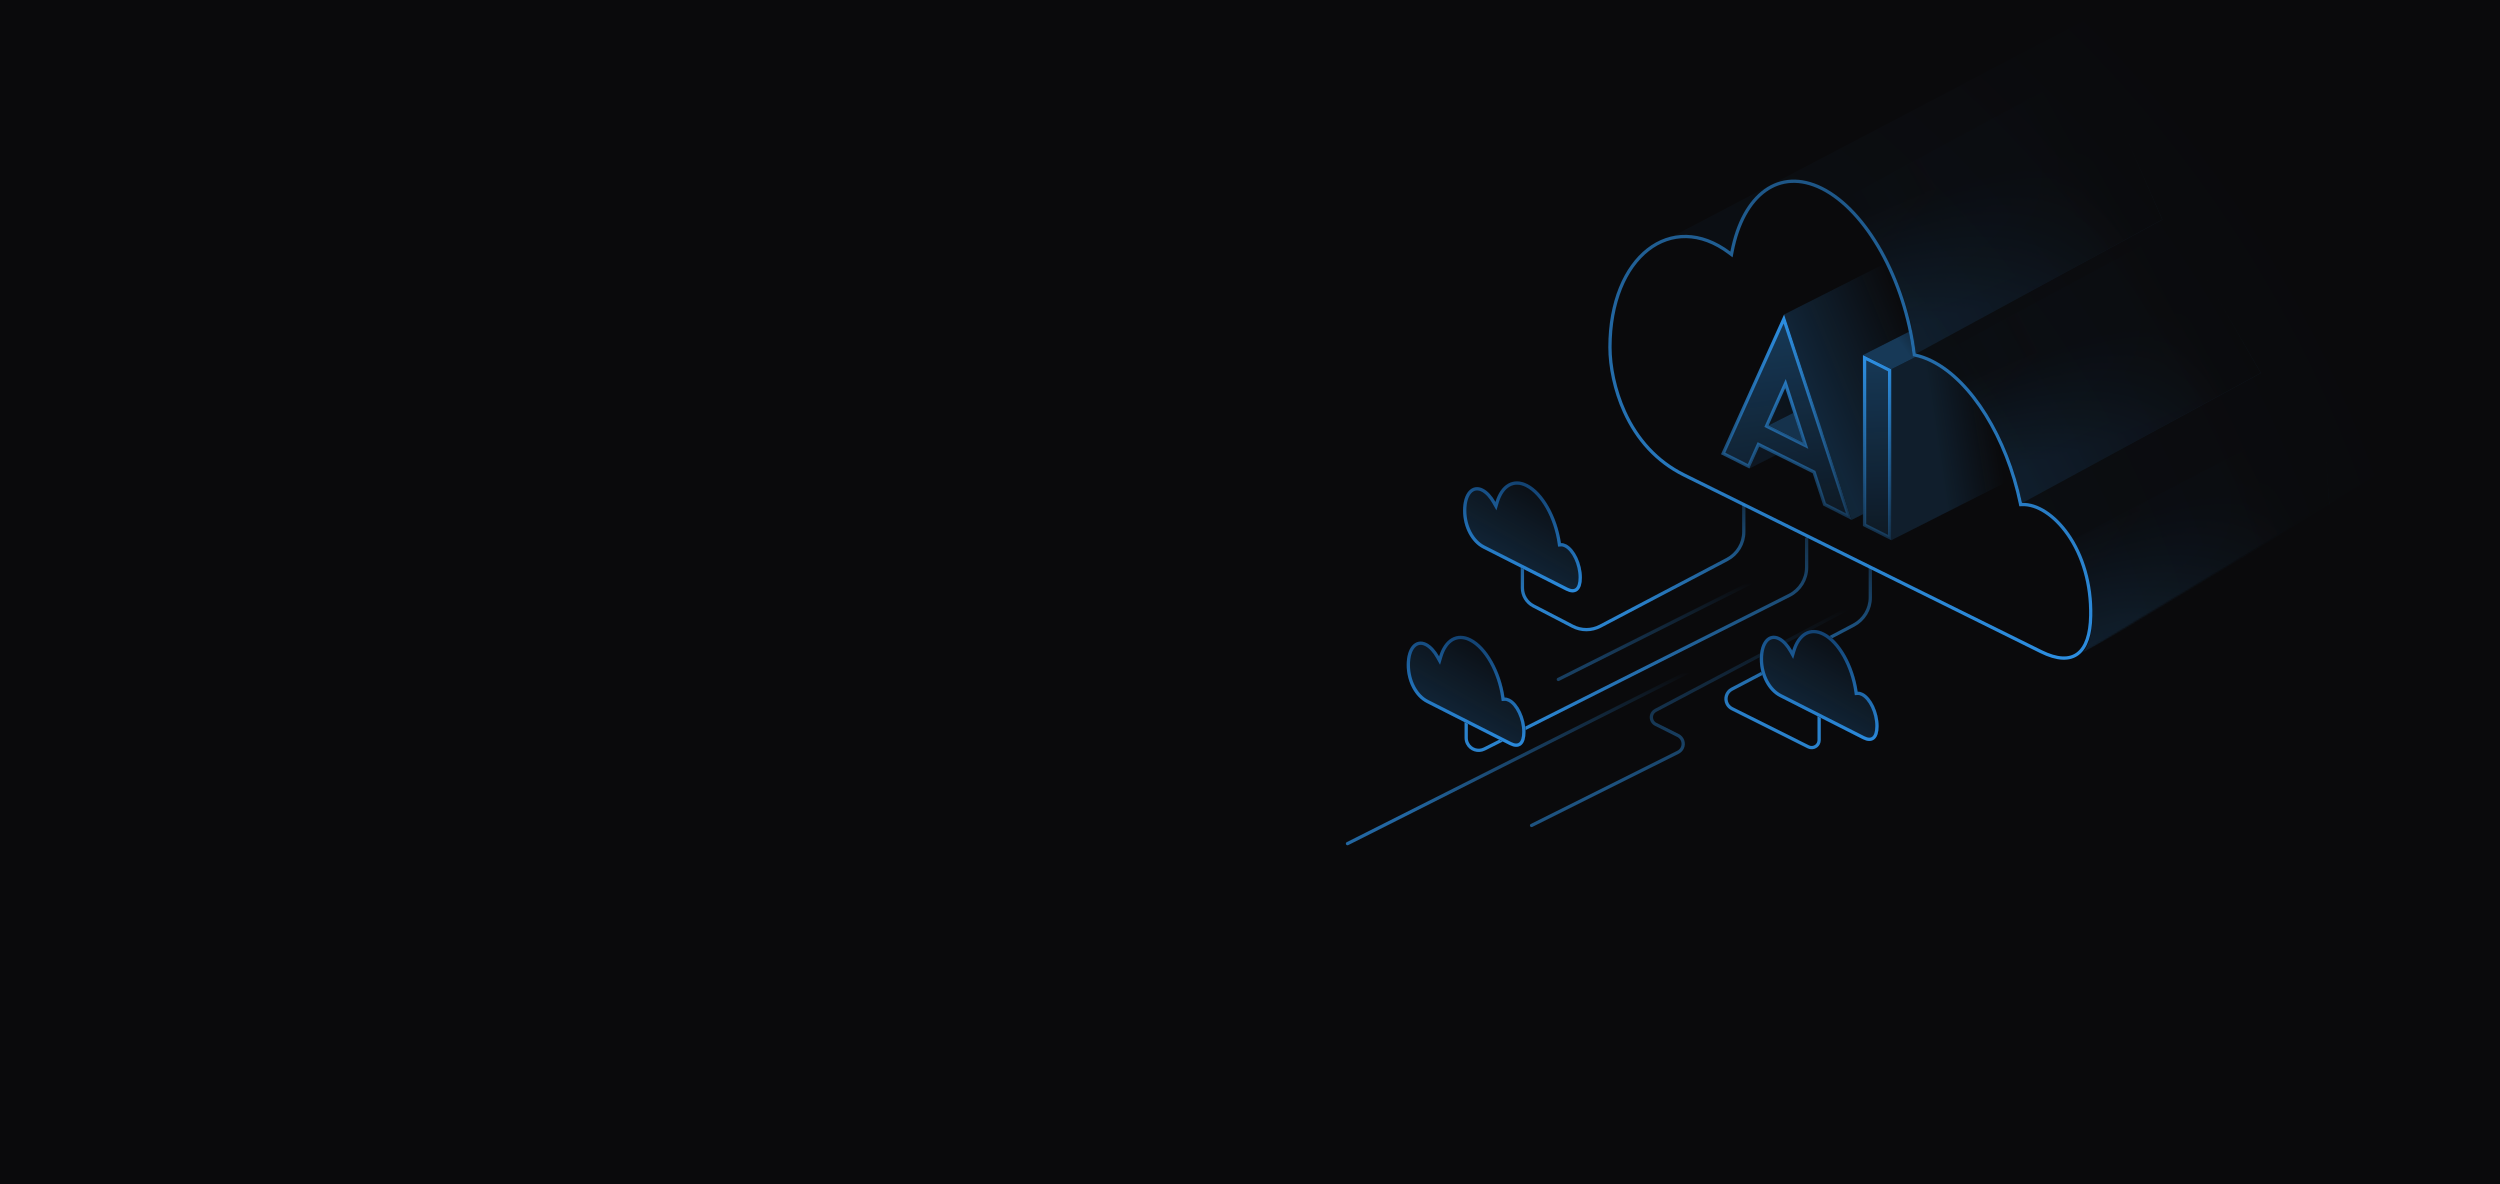
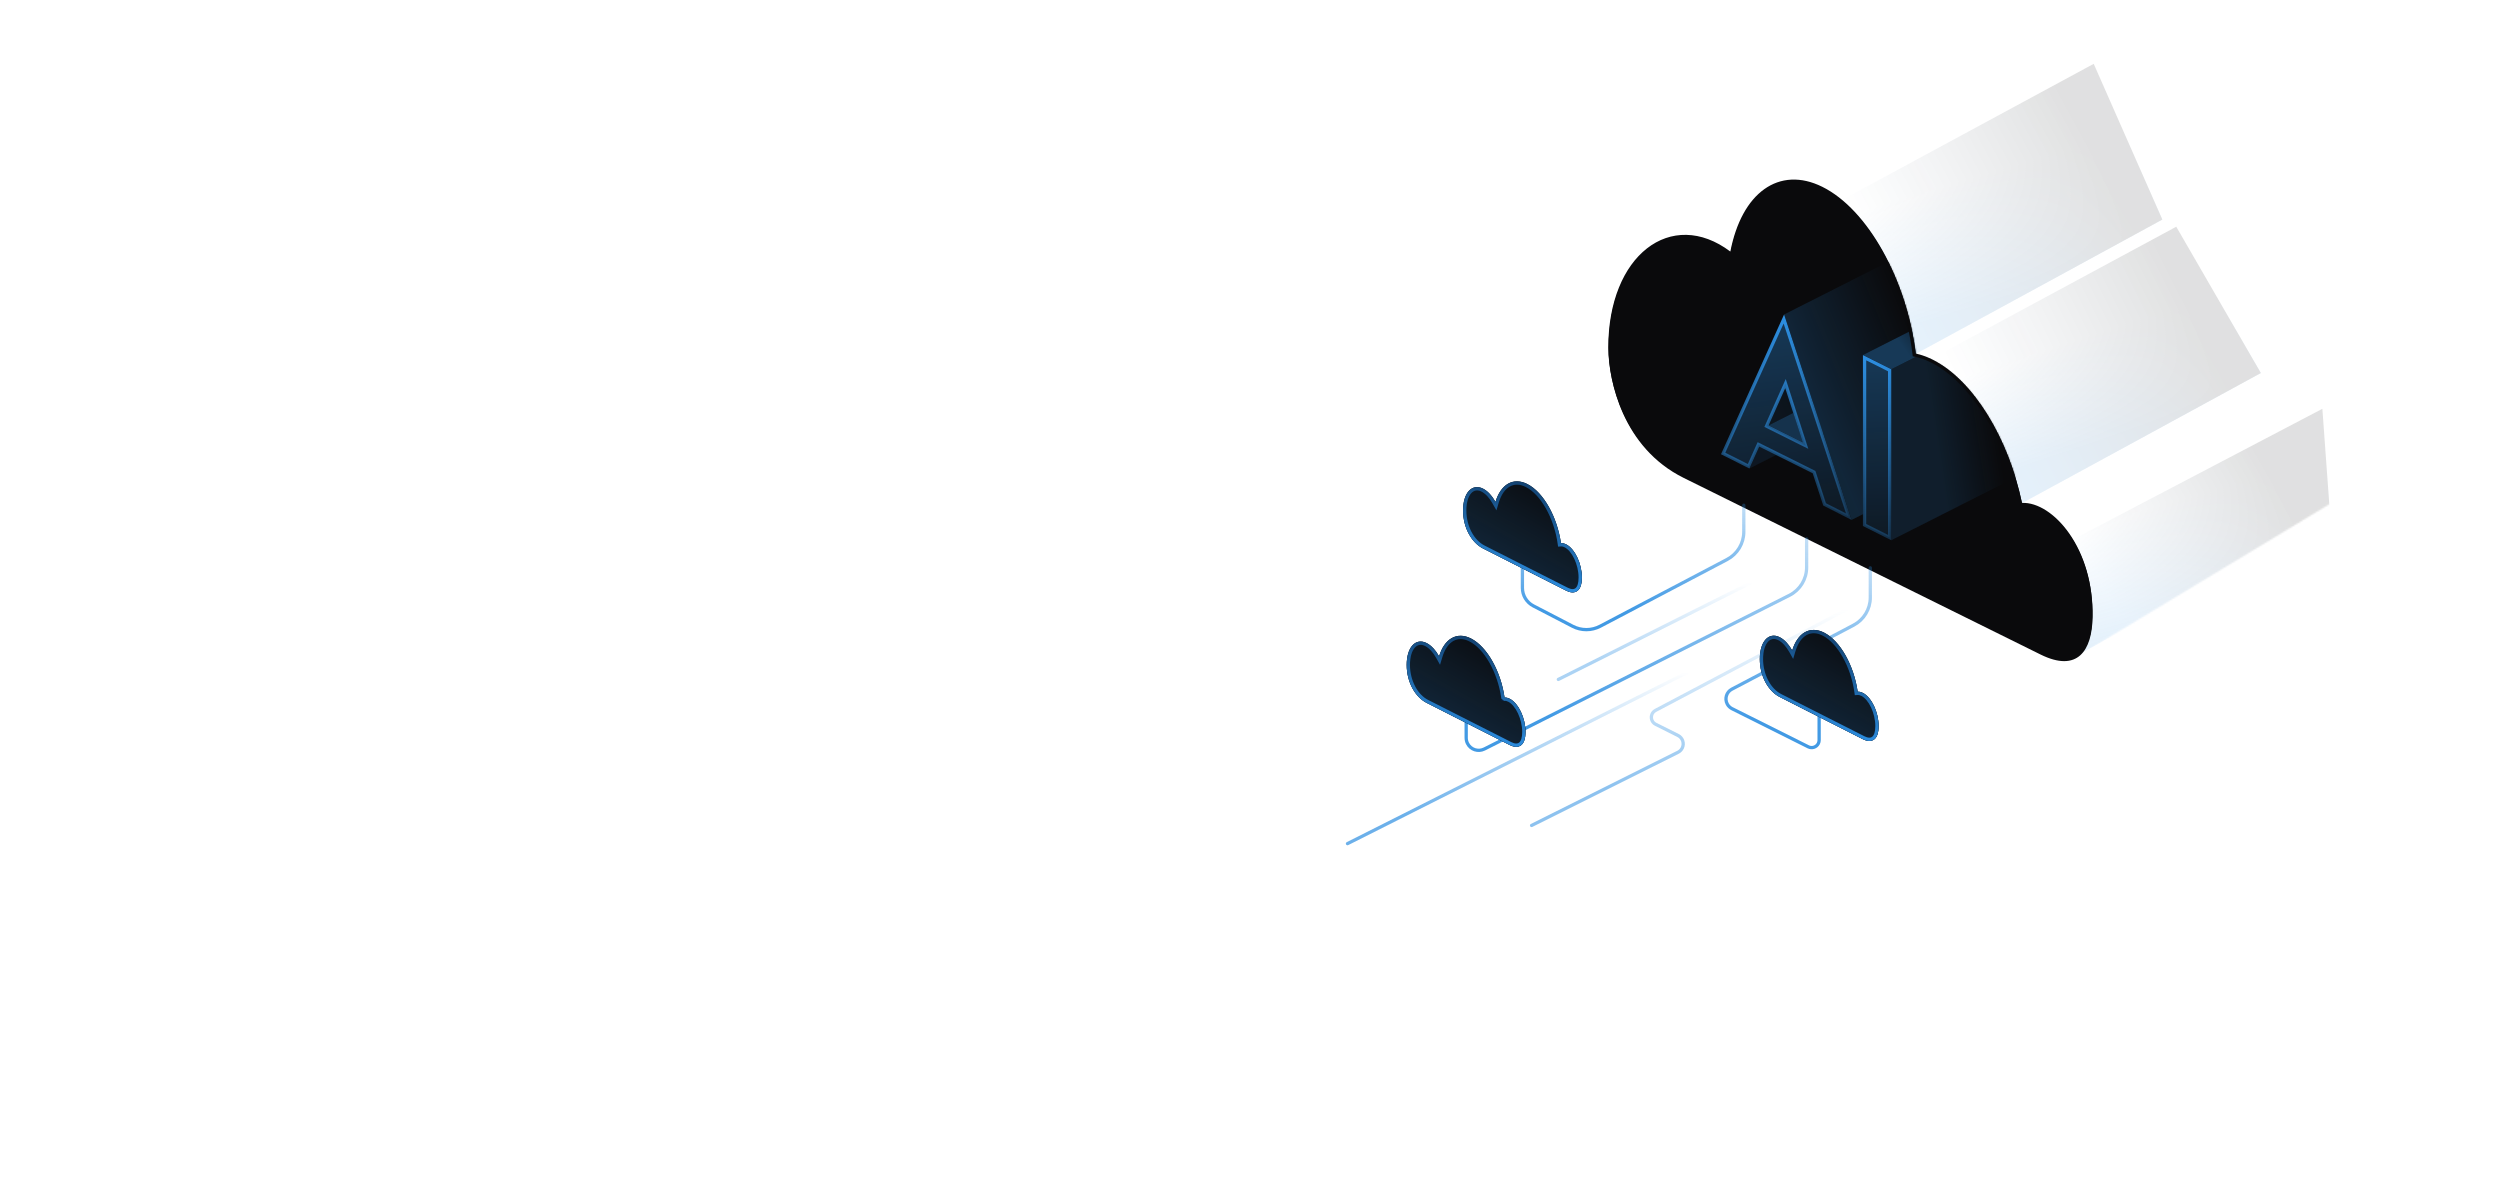
<svg xmlns="http://www.w3.org/2000/svg" xmlns:xlink="http://www.w3.org/1999/xlink" width="1520" height="720" viewBox="0 0 1520 720">
  <defs>
    <path id="private-ai-cloud_hero2-a" d="M751.387,265.32 C751.156,277.707 744.903,287.574 738.118,292.074 C733.594,295.074 586.935,383.716 298.143,558 C291.146,443.793 267.571,376.754 227.418,356.882 C202.667,344.633 127.017,322.332 0.467,289.978 C362.963,102.915 548.203,7.362 556.188,3.317 C565.149,-1.222 575.769,-1.161 587.155,4.474 C615.169,18.338 638.546,61.35 643.984,105.86 C647.271,106.57 650.652,107.767 654.105,109.475 C679.123,121.857 700.443,157.486 708.59,196.667 C727.15,195.917 752.159,223.789 751.387,265.32 Z" />
    <radialGradient id="private-ai-cloud_hero2-b" cx="-44.436%" cy="131.008%" r="164.251%" fx="-44.436%" fy="131.008%" gradientTransform="matrix(.705 -.492 .399 .87 -.653 -.05)">
      <stop offset="0%" stop-color="#2D8FE2" />
      <stop offset="100%" stop-color="#2D8FE2" stop-opacity="0" />
    </radialGradient>
    <linearGradient id="private-ai-cloud_hero2-d" x1="53.904%" x2="67.275%" y1="34.796%" y2="75.254%">
      <stop offset="0%" stop-color="#2D8FE2" stop-opacity="0" />
      <stop offset="100%" stop-color="#2D8FE2" />
    </linearGradient>
    <linearGradient id="private-ai-cloud_hero2-f" x1="83.8%" x2="14.553%" y1="40.615%" y2="74.756%">
      <stop offset="0%" stop-color="#0A0A0C" />
      <stop offset="100%" stop-color="#0C2D51" stop-opacity="0" />
    </linearGradient>
    <path id="private-ai-cloud_hero2-e" d="M395.448,255.909 L546.692,173.497 L504.979,78.803 L351.407,161.847 C358.417,168.557 366.306,178.717 375.074,192.327 C383.842,205.937 390.633,227.131 395.448,255.909 Z" />
    <linearGradient id="private-ai-cloud_hero2-g" x1="53.904%" x2="67.275%" y1="37.037%" y2="71.531%">
      <stop offset="0%" stop-color="#2D8FE2" stop-opacity="0" />
      <stop offset="100%" stop-color="#2D8FE2" />
    </linearGradient>
    <linearGradient id="private-ai-cloud_hero2-i" x1="83.8%" x2="14.553%" y1="41.999%" y2="71.107%">
      <stop offset="0%" stop-color="#0A0A0C" />
      <stop offset="100%" stop-color="#0C2D51" stop-opacity="0" />
    </linearGradient>
    <path id="private-ai-cloud_hero2-h" d="M460.333,346.486 L606.584,266.798 L555.164,177.839 L405.191,258.758 C416.081,262.554 425.91,271.257 434.678,284.867 C443.446,298.476 451.998,319.016 460.333,346.486 Z" />
    <linearGradient id="private-ai-cloud_hero2-j" x1="53.904%" x2="67.275%" y1="33.136%" y2="78.011%">
      <stop offset="0%" stop-color="#2D8FE2" stop-opacity="0" />
      <stop offset="100%" stop-color="#2D8FE2" />
    </linearGradient>
    <linearGradient id="private-ai-cloud_hero2-l" x1="83.8%" x2="14.553%" y1="39.591%" y2="77.459%">
      <stop offset="0%" stop-color="#0A0A0C" />
      <stop offset="100%" stop-color="#0C2D51" stop-opacity="0" />
    </linearGradient>
    <path id="private-ai-cloud_hero2-k" d="M495.079,438.46 L648.753,354.222 L644.002,288.544 L491.797,368.298 C499.068,382.885 502.972,395.898 503.507,407.339 C504.042,418.779 501.233,429.153 495.079,438.46 Z" />
    <linearGradient id="private-ai-cloud_hero2-m" x1="50%" x2="50%" y1="83.246%" y2="0%">
      <stop offset="0%" stop-color="#2D8FE2" />
      <stop offset="100%" stop-color="#2D8FE2" stop-opacity="0" />
    </linearGradient>
    <path id="private-ai-cloud_hero2-n" d="M294.309,265.253 C293.929,285.709 285.136,299.072 262.645,287.941 C207.52,260.659 105.915,210.375 45.686,180.567 C8.559,162.193 5.68434189e-14,121.256 5.68434189e-14,101.992 C5.68434189e-14,45.419 38.691,17.088 74.203,43.789 C81.05,8.504 103.473,-8.759 130.078,4.408 C158.092,18.272 181.468,61.284 186.907,105.793 C190.193,106.504 193.575,107.7 197.027,109.409 C222.045,121.79 243.365,157.419 251.513,196.601 C270.073,195.851 295.082,223.723 294.309,265.253 Z" />
    <linearGradient id="private-ai-cloud_hero2-q" x1="0%" x2="47.999%" y1="63.872%" y2="50%">
      <stop offset="0%" stop-color="#2D8FE2" />
      <stop offset="100%" stop-color="#2D8FE2" stop-opacity="0" />
    </linearGradient>
    <polygon id="private-ai-cloud_hero2-p" points="39.071 113.612 175.261 44.772 153.472 93.646 17.282 162.48" />
    <linearGradient id="private-ai-cloud_hero2-s" x1="3.733%" x2="17.869%" y1="60.634%" y2="53.085%">
      <stop offset="0%" stop-color="#2D8FE2" />
      <stop offset="100%" stop-color="#2D8FE2" stop-opacity="0" />
    </linearGradient>
    <polygon id="private-ai-cloud_hero2-r" points="49.735 146.648 185.925 77.808 165.178 67.432 28.989 136.266" />
    <linearGradient id="private-ai-cloud_hero2-u" x1="8.169%" x2="45.965%" y1="59.807%" y2="43.058%">
      <stop offset="0%" stop-color="#2D8FE2" />
      <stop offset="100%" stop-color="#2D8FE2" stop-opacity="0" />
    </linearGradient>
    <polygon id="private-ai-cloud_hero2-t" points="38.365 68.84 174.555 0 215.579 124.912 79.389 193.747" />
    <linearGradient id="private-ai-cloud_hero2-w" x1="81.031%" x2="54.128%" y1="59.807%" y2="54.6%">
      <stop offset="0%" stop-color="#2D8FE2" />
      <stop offset="100%" stop-color="#2D8FE2" stop-opacity="0" />
    </linearGradient>
    <polygon id="private-ai-cloud_hero2-v" points="103.543 33.221 239.733 102.133 239.733 206.096 103.543 137.178" />
    <linearGradient id="private-ai-cloud_hero2-y" x1="8.394%" x2="31.645%" y1="61.972%" y2="53.58%">
      <stop offset="0%" stop-color="#2D8FE2" />
      <stop offset="100%" stop-color="#2D8FE2" stop-opacity="0" />
    </linearGradient>
    <polygon id="private-ai-cloud_hero2-x" points="86.293 93.498 222.478 24.569 239.732 33.221 103.543 102.151" />
    <linearGradient id="private-ai-cloud_hero2-A" x1="47.896%" x2="73.35%" y1="-141.508%" y2="151.089%">
      <stop offset="0%" stop-color="#2D8FE2" stop-opacity=".665" />
      <stop offset="100%" stop-color="#2D8FE2" stop-opacity="0" />
    </linearGradient>
    <linearGradient id="private-ai-cloud_hero2-B" x1="37.603%" x2="41.02%" y1="108.13%" y2="-1.394%">
      <stop offset="0%" stop-color="#2D8FE2" stop-opacity=".217" />
      <stop offset="100%" stop-color="#2D8FE2" />
    </linearGradient>
    <path id="private-ai-cloud_hero2-z" d="M38.365,68.835 L79.383,193.748 L62.159,185.003 L55.761,165.379 L23.245,149.192 L17.276,162.483 L-2.7000624e-13,153.815 L38.365,68.835 Z M39.063,113.658 L28.974,136.264 L49.727,146.627 L39.063,113.658 Z" />
    <linearGradient id="private-ai-cloud_hero2-D" x1="49.878%" x2="51.358%" y1="-141.508%" y2="151.089%">
      <stop offset="0%" stop-color="#2D8FE2" stop-opacity=".665" />
      <stop offset="100%" stop-color="#2D8FE2" stop-opacity="0" />
    </linearGradient>
    <linearGradient id="private-ai-cloud_hero2-E" x1="49.279%" x2="49.478%" y1="108.13%" y2="-1.394%">
      <stop offset="0%" stop-color="#2D8FE2" stop-opacity=".217" />
      <stop offset="100%" stop-color="#2D8FE2" />
    </linearGradient>
    <polygon id="private-ai-cloud_hero2-C" points="86.288 93.498 103.543 102.133 103.543 206.096 86.288 197.456" />
    <linearGradient id="private-ai-cloud_hero2-F" x1="50%" x2="50%" y1="-78.029%" y2="100%">
      <stop offset="0%" stop-color="#2D8FE2" stop-opacity=".217" />
      <stop offset="100%" stop-color="#2D8FE2" />
    </linearGradient>
    <linearGradient id="private-ai-cloud_hero2-G" x1="50%" x2="50%" y1="83.246%" y2="-39.474%">
      <stop offset="0%" stop-color="#2D8FE2" />
      <stop offset="100%" stop-color="#2D8FE2" stop-opacity="0" />
    </linearGradient>
    <linearGradient id="private-ai-cloud_hero2-H" x1="50%" x2="50%" y1="83.246%" y2="0%">
      <stop offset="0%" stop-color="#2D8FE2" />
      <stop offset="100%" stop-color="#2D8FE2" stop-opacity="0" />
    </linearGradient>
    <linearGradient id="private-ai-cloud_hero2-I" x1="50%" x2="50%" y1="83.246%" y2="0%">
      <stop offset="0%" stop-color="#2D8FE2" />
      <stop offset="100%" stop-color="#2D8FE2" stop-opacity="0" />
    </linearGradient>
    <linearGradient id="private-ai-cloud_hero2-K" x1="50%" x2="126.988%" y1="159.621%" y2="24.932%">
      <stop offset="0%" stop-color="#2D8FE2" />
      <stop offset="100%" stop-color="#2D8FE2" stop-opacity="0" />
    </linearGradient>
    <linearGradient id="private-ai-cloud_hero2-L" x1="72.676%" x2="50%" y1="-2.177%" y2="93.659%">
      <stop offset="0%" stop-color="#2D8FE2" stop-opacity=".217" />
      <stop offset="100%" stop-color="#2D8FE2" />
    </linearGradient>
    <path id="private-ai-cloud_hero2-J" d="M126.368,428.207 C117.628,423.773 110.135,428.52 106.976,439.075 C104.9,435.371 102.269,432.451 99.406,430.998 C92.7,427.596 87.263,433.539 87.263,444.272 C87.263,455.005 92.68,463.936 99.387,467.338 C102.716,469.027 117.593,476.574 125.537,480.604 C132.894,484.336 147.649,491.821 149.915,492.97 C155.2,495.652 159.505,493.496 159.505,485.037 C159.505,476.578 155.22,467.547 149.934,464.865 C148.821,464.301 147.752,464.063 146.758,464.118 C144.509,448.299 136.233,433.211 126.368,428.207 Z" />
    <linearGradient id="private-ai-cloud_hero2-M" x1="50%" x2="50%" y1="83.246%" y2="-39.474%">
      <stop offset="0%" stop-color="#2D8FE2" />
      <stop offset="100%" stop-color="#2D8FE2" stop-opacity="0" />
    </linearGradient>
    <path id="private-ai-cloud_hero2-N" d="M341.064,424.645 C332.323,420.211 324.83,424.959 321.671,435.514 C319.595,431.809 316.964,428.889 314.102,427.437 C307.395,424.035 301.958,429.978 301.958,440.71 C301.958,451.443 307.376,460.374 314.082,463.777 C317.411,465.465 332.289,473.013 340.233,477.042 C347.59,480.774 362.344,488.259 364.61,489.409 C369.896,492.09 374.2,489.934 374.2,481.475 C374.2,473.016 369.915,463.985 364.63,461.304 C363.517,460.739 362.448,460.501 361.454,460.556 C359.205,444.737 350.929,429.65 341.064,424.645 Z" />
    <linearGradient id="private-ai-cloud_hero2-O" x1="50%" x2="50%" y1="83.246%" y2="-39.474%">
      <stop offset="0%" stop-color="#2D8FE2" />
      <stop offset="100%" stop-color="#2D8FE2" stop-opacity="0" />
    </linearGradient>
    <path id="private-ai-cloud_hero2-P" d="M160.648,334.32 C151.908,329.886 144.415,334.634 141.256,345.189 C139.18,341.484 136.549,338.564 133.686,337.112 C126.98,333.71 121.543,339.653 121.543,350.386 C121.543,361.119 126.96,370.05 133.667,373.452 C136.996,375.141 151.873,382.688 159.817,386.718 C167.174,390.45 181.929,397.935 184.195,399.084 C189.48,401.765 193.785,399.609 193.785,391.15 C193.785,382.691 189.5,373.66 184.214,370.979 C183.101,370.414 182.032,370.176 181.038,370.231 C178.789,354.412 170.513,339.325 160.648,334.32 Z" />
  </defs>
  <g fill="none" fill-rule="evenodd">
-     <rect width="1520" height="720" fill="#0A0A0C" />
    <g transform="translate(768 -40)">
      <mask id="private-ai-cloud_hero2-c" fill="#fff">
        <use xlink:href="#private-ai-cloud_hero2-a" />
      </mask>
-       <path fill="url(#private-ai-cloud_hero2-b)" d="M231.681,192.789 L639.173,-21.03 L802.506,275.179 L490.383,441.127 C495.825,436.941 499.231,433.039 500.599,429.422 C505.935,415.321 503.884,395.963 497.244,379.392 C488.049,356.446 475.971,345.706 461.008,347.173 C454.793,322.818 446.426,303.249 435.907,288.464 C425.388,273.679 412.339,262.508 396.759,254.952 C385.992,199.259 366.323,165.82 337.753,154.636 C309.182,143.452 291.46,156.761 284.587,194.562 C272.127,187.631 262.983,183.847 257.154,183.21 C251.325,182.573 242.834,185.766 231.681,192.789 Z" mask="url(#private-ai-cloud_hero2-c)" opacity=".3" />
      <g mask="url(#private-ai-cloud_hero2-c)" opacity=".127">
        <use fill="url(#private-ai-cloud_hero2-d)" xlink:href="#private-ai-cloud_hero2-e" />
        <use fill="url(#private-ai-cloud_hero2-f)" xlink:href="#private-ai-cloud_hero2-e" />
      </g>
      <g mask="url(#private-ai-cloud_hero2-c)" opacity=".127">
        <use fill="url(#private-ai-cloud_hero2-g)" xlink:href="#private-ai-cloud_hero2-h" />
        <use fill="url(#private-ai-cloud_hero2-i)" xlink:href="#private-ai-cloud_hero2-h" />
      </g>
      <g mask="url(#private-ai-cloud_hero2-c)" opacity=".127">
        <use fill="url(#private-ai-cloud_hero2-j)" xlink:href="#private-ai-cloud_hero2-k" />
        <use fill="url(#private-ai-cloud_hero2-l)" xlink:href="#private-ai-cloud_hero2-k" />
      </g>
      <path stroke="url(#private-ai-cloud_hero2-m)" stroke-linecap="round" stroke-width="2" d="M354.541,410.628 L238.556,471.918 C236.236,473.144 235.349,476.018 236.575,478.337 C237.038,479.212 237.762,479.921 238.647,480.365 L252.244,487.176 C255.059,488.586 256.198,492.011 254.788,494.825 C254.236,495.927 253.342,496.82 252.239,497.371 L163.2,541.871 L163.2,541.871" opacity=".546" />
      <g transform="translate(210 150)">
        <mask id="private-ai-cloud_hero2-o" fill="#fff">
          <use xlink:href="#private-ai-cloud_hero2-n" />
        </mask>
        <use fill="#0A0A0C" fill-rule="nonzero" xlink:href="#private-ai-cloud_hero2-n" />
        <g fill-rule="nonzero" mask="url(#private-ai-cloud_hero2-o)">
          <g transform="translate(68.368 12.363)">
            <use fill="#0A0A0C" xlink:href="#private-ai-cloud_hero2-p" />
            <use fill="url(#private-ai-cloud_hero2-q)" fill-opacity=".1" xlink:href="#private-ai-cloud_hero2-p" />
            <use fill="#0A0A0C" xlink:href="#private-ai-cloud_hero2-r" />
            <use fill="url(#private-ai-cloud_hero2-s)" fill-opacity=".3" xlink:href="#private-ai-cloud_hero2-r" />
            <use fill="#0A0A0C" xlink:href="#private-ai-cloud_hero2-t" />
            <use fill="url(#private-ai-cloud_hero2-u)" fill-opacity=".21" xlink:href="#private-ai-cloud_hero2-t" />
            <g transform="matrix(-1 0 0 1 343.276 0)">
              <use fill="#0A0A0C" xlink:href="#private-ai-cloud_hero2-v" />
              <use fill="url(#private-ai-cloud_hero2-w)" fill-opacity=".15" xlink:href="#private-ai-cloud_hero2-v" />
            </g>
            <use fill="#0A0A0C" xlink:href="#private-ai-cloud_hero2-x" />
            <use fill="url(#private-ai-cloud_hero2-y)" fill-opacity=".35" xlink:href="#private-ai-cloud_hero2-x" />
            <use fill="#0A0A0C" xlink:href="#private-ai-cloud_hero2-z" />
            <path fill="url(#private-ai-cloud_hero2-A)" fill-rule="evenodd" stroke="url(#private-ai-cloud_hero2-B)" stroke-linejoin="square" stroke-width="2" d="M38.218,71.592 L1.306,153.351 L16.791,161.121 L22.759,147.833 L56.582,164.67 L62.982,184.299 L77.678,191.761 L38.218,71.592 Z M39.212,110.87 L51.412,148.586 L27.671,136.731 L39.212,110.87 Z" />
            <use fill="#0A0A0C" xlink:href="#private-ai-cloud_hero2-C" />
            <path fill="url(#private-ai-cloud_hero2-D)" fill-rule="evenodd" stroke="url(#private-ai-cloud_hero2-E)" stroke-linejoin="square" stroke-width="2" d="M87.288,95.117 L87.288,196.838 L102.543,204.477 L102.543,102.751 L87.288,95.117 Z" />
          </g>
        </g>
      </g>
      <g fill-rule="nonzero" stroke-linejoin="square" stroke-width="2">
        <path stroke="#0A0A0C" d="M503.161,414.394 C503.518,395.203 498.302,377.771 489.194,364.806 C481.008,353.152 470.426,346.394 461.405,346.759 L460.558,346.793 L460.385,345.963 C452.125,306.236 430.654,271.45 406.435,259.464 C403.088,257.807 399.783,256.629 396.547,255.929 L395.852,255.779 L395.766,255.073 C390.292,210.274 366.8,167.981 339.486,154.463 C313.984,141.842 291.888,157.828 285.037,193.139 L284.732,194.709 L283.454,193.748 C248.267,167.291 210.852,195.97 210.852,251.151 C210.852,262.881 213.779,277.353 219.682,290.359 C227.329,307.207 239.312,320.58 255.981,328.83 C303.117,352.157 303.117,352.157 359.431,380.027 C422.69,411.334 422.69,411.334 472.941,436.203 C492.68,445.972 502.74,437.008 503.161,414.394 Z" />
-         <path stroke="url(#private-ai-cloud_hero2-F)" d="M503.161,414.394 C503.518,395.203 498.302,377.771 489.194,364.806 C481.008,353.152 470.426,346.394 461.405,346.759 L460.558,346.793 L460.385,345.963 C452.125,306.236 430.654,271.45 406.435,259.464 C403.088,257.807 399.783,256.629 396.547,255.929 L395.852,255.779 L395.766,255.073 C390.292,210.274 366.8,167.981 339.486,154.463 C313.984,141.842 291.888,157.828 285.037,193.139 L284.732,194.709 L283.454,193.748 C248.267,167.291 210.852,195.97 210.852,251.151 C210.852,262.881 213.779,277.353 219.682,290.359 C227.329,307.207 239.312,320.58 255.981,328.83 C303.117,352.157 303.117,352.157 359.431,380.027 C422.69,411.334 422.69,411.334 472.941,436.203 C492.68,445.972 502.74,437.008 503.161,414.394 Z" />
      </g>
      <path stroke="url(#private-ai-cloud_hero2-G)" stroke-linecap="round" stroke-width="2" d="M330.428,367.628 L330.428,384.983 C330.428,392.16 326.385,398.724 319.976,401.952 L134.461,495.402 C130.713,497.29 126.143,495.782 124.255,492.034 C123.72,490.973 123.442,489.802 123.442,488.615 L123.442,478.724 L123.442,478.724" opacity=".9" />
      <line x1="258.262" x2="51.276" y1="448.659" y2="552.925" stroke="url(#private-ai-cloud_hero2-H)" stroke-linecap="round" stroke-width="2" opacity=".701" />
      <line x1="296.261" x2="179.466" y1="394.465" y2="453.093" stroke="url(#private-ai-cloud_hero2-I)" stroke-linecap="round" stroke-width="2" opacity=".397" />
      <g fill-rule="nonzero">
        <use fill="#0A0A0C" xlink:href="#private-ai-cloud_hero2-J" />
        <path fill="url(#private-ai-cloud_hero2-K)" fill-opacity=".35" fill-rule="evenodd" stroke="#072141" stroke-linejoin="square" stroke-width="2" d="M125.916,429.099 C117.97,425.068 111,429.116 107.934,439.362 L107.257,441.623 L106.103,439.564 C104.058,435.914 101.545,433.205 98.954,431.89 C93.078,428.91 88.263,434.173 88.263,444.272 C88.263,454.17 93.126,463.041 99.839,466.446 C105.214,469.173 105.214,469.173 115.097,474.187 C121.031,477.197 121.031,477.197 125.989,479.712 C130.606,482.054 130.606,482.054 136.247,484.916 C141.009,487.331 141.009,487.331 145.154,489.434 C148.684,491.225 148.684,491.225 150.367,492.079 C155.341,494.602 158.505,492.304 158.505,485.037 C158.505,476.922 154.389,468.246 149.482,465.757 C148.538,465.278 147.642,465.07 146.814,465.116 L145.897,465.167 L145.768,464.258 C143.526,448.489 135.304,433.861 125.916,429.099 Z" />
-         <path stroke="url(#private-ai-cloud_hero2-L)" stroke-linejoin="square" stroke-width="2" d="M125.916,429.099 C117.97,425.068 111,429.116 107.934,439.362 L107.257,441.623 L106.103,439.564 C104.058,435.914 101.545,433.205 98.954,431.89 C93.078,428.91 88.263,434.173 88.263,444.272 C88.263,454.17 93.126,463.041 99.839,466.446 C105.214,469.173 105.214,469.173 115.097,474.187 C121.031,477.197 121.031,477.197 125.989,479.712 C130.606,482.054 130.606,482.054 136.247,484.916 C141.009,487.331 141.009,487.331 145.154,489.434 C148.684,491.225 148.684,491.225 150.367,492.079 C155.341,494.602 158.505,492.304 158.505,485.037 C158.505,476.922 154.389,468.246 149.482,465.757 C148.538,465.278 147.642,465.07 146.814,465.116 L145.897,465.167 L145.768,464.258 C143.526,448.489 135.304,433.861 125.916,429.099 Z" />
+         <path stroke="url(#private-ai-cloud_hero2-L)" stroke-linejoin="square" stroke-width="2" d="M125.916,429.099 C117.97,425.068 111,429.116 107.934,439.362 L107.257,441.623 L106.103,439.564 C104.058,435.914 101.545,433.205 98.954,431.89 C93.078,428.91 88.263,434.173 88.263,444.272 C88.263,454.17 93.126,463.041 99.839,466.446 C105.214,469.173 105.214,469.173 115.097,474.187 C121.031,477.197 121.031,477.197 125.989,479.712 C130.606,482.054 130.606,482.054 136.247,484.916 C141.009,487.331 141.009,487.331 145.154,489.434 C148.684,491.225 148.684,491.225 150.367,492.079 C155.341,494.602 158.505,492.304 158.505,485.037 C158.505,476.922 154.389,468.246 149.482,465.757 C148.538,465.278 147.642,465.07 146.814,465.116 L145.768,464.258 C143.526,448.489 135.304,433.861 125.916,429.099 Z" />
      </g>
      <path stroke="url(#private-ai-cloud_hero2-M)" stroke-linecap="round" stroke-width="2" d="M369.14,385.233 L369.14,403.277 C369.14,410.334 365.23,416.809 358.984,420.093 L284.945,459.034 C281.694,460.743 280.445,464.764 282.155,468.015 C282.802,469.247 283.821,470.244 285.065,470.867 L331.445,494.066 C333.693,495.19 336.426,494.279 337.55,492.032 C337.866,491.4 338.031,490.703 338.031,489.997 L338.031,475.501 L338.031,475.501" opacity=".9" />
      <g fill-rule="nonzero">
        <use fill="#0A0A0C" xlink:href="#private-ai-cloud_hero2-N" />
        <path fill="url(#private-ai-cloud_hero2-K)" fill-opacity=".35" fill-rule="evenodd" stroke="#072141" stroke-linejoin="square" stroke-width="2" d="M340.611,425.537 C332.666,421.506 325.696,425.555 322.629,435.8 L321.953,438.061 L320.799,436.003 C318.753,432.352 316.241,429.643 313.649,428.329 C307.774,425.348 302.958,430.611 302.958,440.71 C302.958,450.609 307.821,459.479 314.534,462.885 C319.909,465.611 319.909,465.611 329.792,470.625 C335.727,473.635 335.727,473.635 340.685,476.151 C345.302,478.493 345.302,478.493 350.943,481.354 C355.704,483.769 355.704,483.769 359.85,485.873 C363.38,487.663 363.38,487.663 365.063,488.517 C370.036,491.04 373.2,488.742 373.2,481.475 C373.2,473.36 369.084,464.685 364.177,462.196 C363.234,461.717 362.337,461.509 361.509,461.555 L360.593,461.605 L360.464,460.697 C358.222,444.928 349.999,430.299 340.611,425.537 Z" />
        <path stroke="url(#private-ai-cloud_hero2-L)" stroke-linejoin="square" stroke-width="2" d="M340.611,425.537 C332.666,421.506 325.696,425.555 322.629,435.8 L321.953,438.061 L320.799,436.003 C318.753,432.352 316.241,429.643 313.649,428.329 C307.774,425.348 302.958,430.611 302.958,440.71 C302.958,450.609 307.821,459.479 314.534,462.885 C319.909,465.611 319.909,465.611 329.792,470.625 C335.727,473.635 335.727,473.635 340.685,476.151 C345.302,478.493 345.302,478.493 350.943,481.354 C355.704,483.769 355.704,483.769 359.85,485.873 C363.38,487.663 363.38,487.663 365.063,488.517 C370.036,491.04 373.2,488.742 373.2,481.475 C373.2,473.36 369.084,464.685 364.177,462.196 C363.234,461.717 362.337,461.509 361.509,461.555 L360.593,461.605 L360.464,460.697 C358.222,444.928 349.999,430.299 340.611,425.537 Z" />
      </g>
      <path stroke="url(#private-ai-cloud_hero2-O)" stroke-linecap="round" stroke-width="2" d="M292.226,347.173 L292.226,363.344 C292.226,370.4 288.316,376.876 282.071,380.16 L204.906,420.744 C199.676,423.495 193.431,423.512 188.187,420.789 L164.286,408.381 C160.194,406.256 157.626,402.03 157.626,397.42 L157.626,385.203 L157.626,385.203" opacity=".9" />
      <g fill-rule="nonzero">
        <use fill="#0A0A0C" xlink:href="#private-ai-cloud_hero2-P" />
        <path fill="url(#private-ai-cloud_hero2-K)" fill-opacity=".35" fill-rule="evenodd" stroke="#072141" stroke-linejoin="square" stroke-width="2" d="M160.196,335.212 C152.251,331.182 145.28,335.23 142.214,345.476 L141.537,347.737 L140.383,345.678 C138.338,342.027 135.825,339.319 133.234,338.004 C127.358,335.023 122.543,340.287 122.543,350.386 C122.543,360.284 127.406,369.154 134.119,372.56 C139.494,375.286 139.494,375.286 149.377,380.3 C155.311,383.31 155.311,383.31 160.269,385.826 C164.886,388.168 164.886,388.168 170.527,391.029 C175.289,393.445 175.289,393.445 179.434,395.548 C182.964,397.338 182.964,397.338 184.647,398.192 C189.621,400.715 192.785,398.418 192.785,391.15 C192.785,383.035 188.669,374.36 183.762,371.871 C182.818,371.392 181.922,371.184 181.094,371.23 L180.177,371.281 L180.048,370.372 C177.806,354.603 169.584,339.974 160.196,335.212 Z" />
        <path stroke="url(#private-ai-cloud_hero2-L)" stroke-linejoin="square" stroke-width="2" d="M160.196,335.212 C152.251,331.182 145.28,335.23 142.214,345.476 L141.537,347.737 L140.383,345.678 C138.338,342.027 135.825,339.319 133.234,338.004 C127.358,335.023 122.543,340.287 122.543,350.386 C122.543,360.284 127.406,369.154 134.119,372.56 C139.494,375.286 139.494,375.286 149.377,380.3 C155.311,383.31 155.311,383.31 160.269,385.826 C164.886,388.168 164.886,388.168 170.527,391.029 C175.289,393.445 175.289,393.445 179.434,395.548 C182.964,397.338 182.964,397.338 184.647,398.192 C189.621,400.715 192.785,398.418 192.785,391.15 C192.785,383.035 188.669,374.36 183.762,371.871 C182.818,371.392 181.922,371.184 181.094,371.23 L180.177,371.281 L180.048,370.372 C177.806,354.603 169.584,339.974 160.196,335.212 Z" />
      </g>
    </g>
  </g>
</svg>